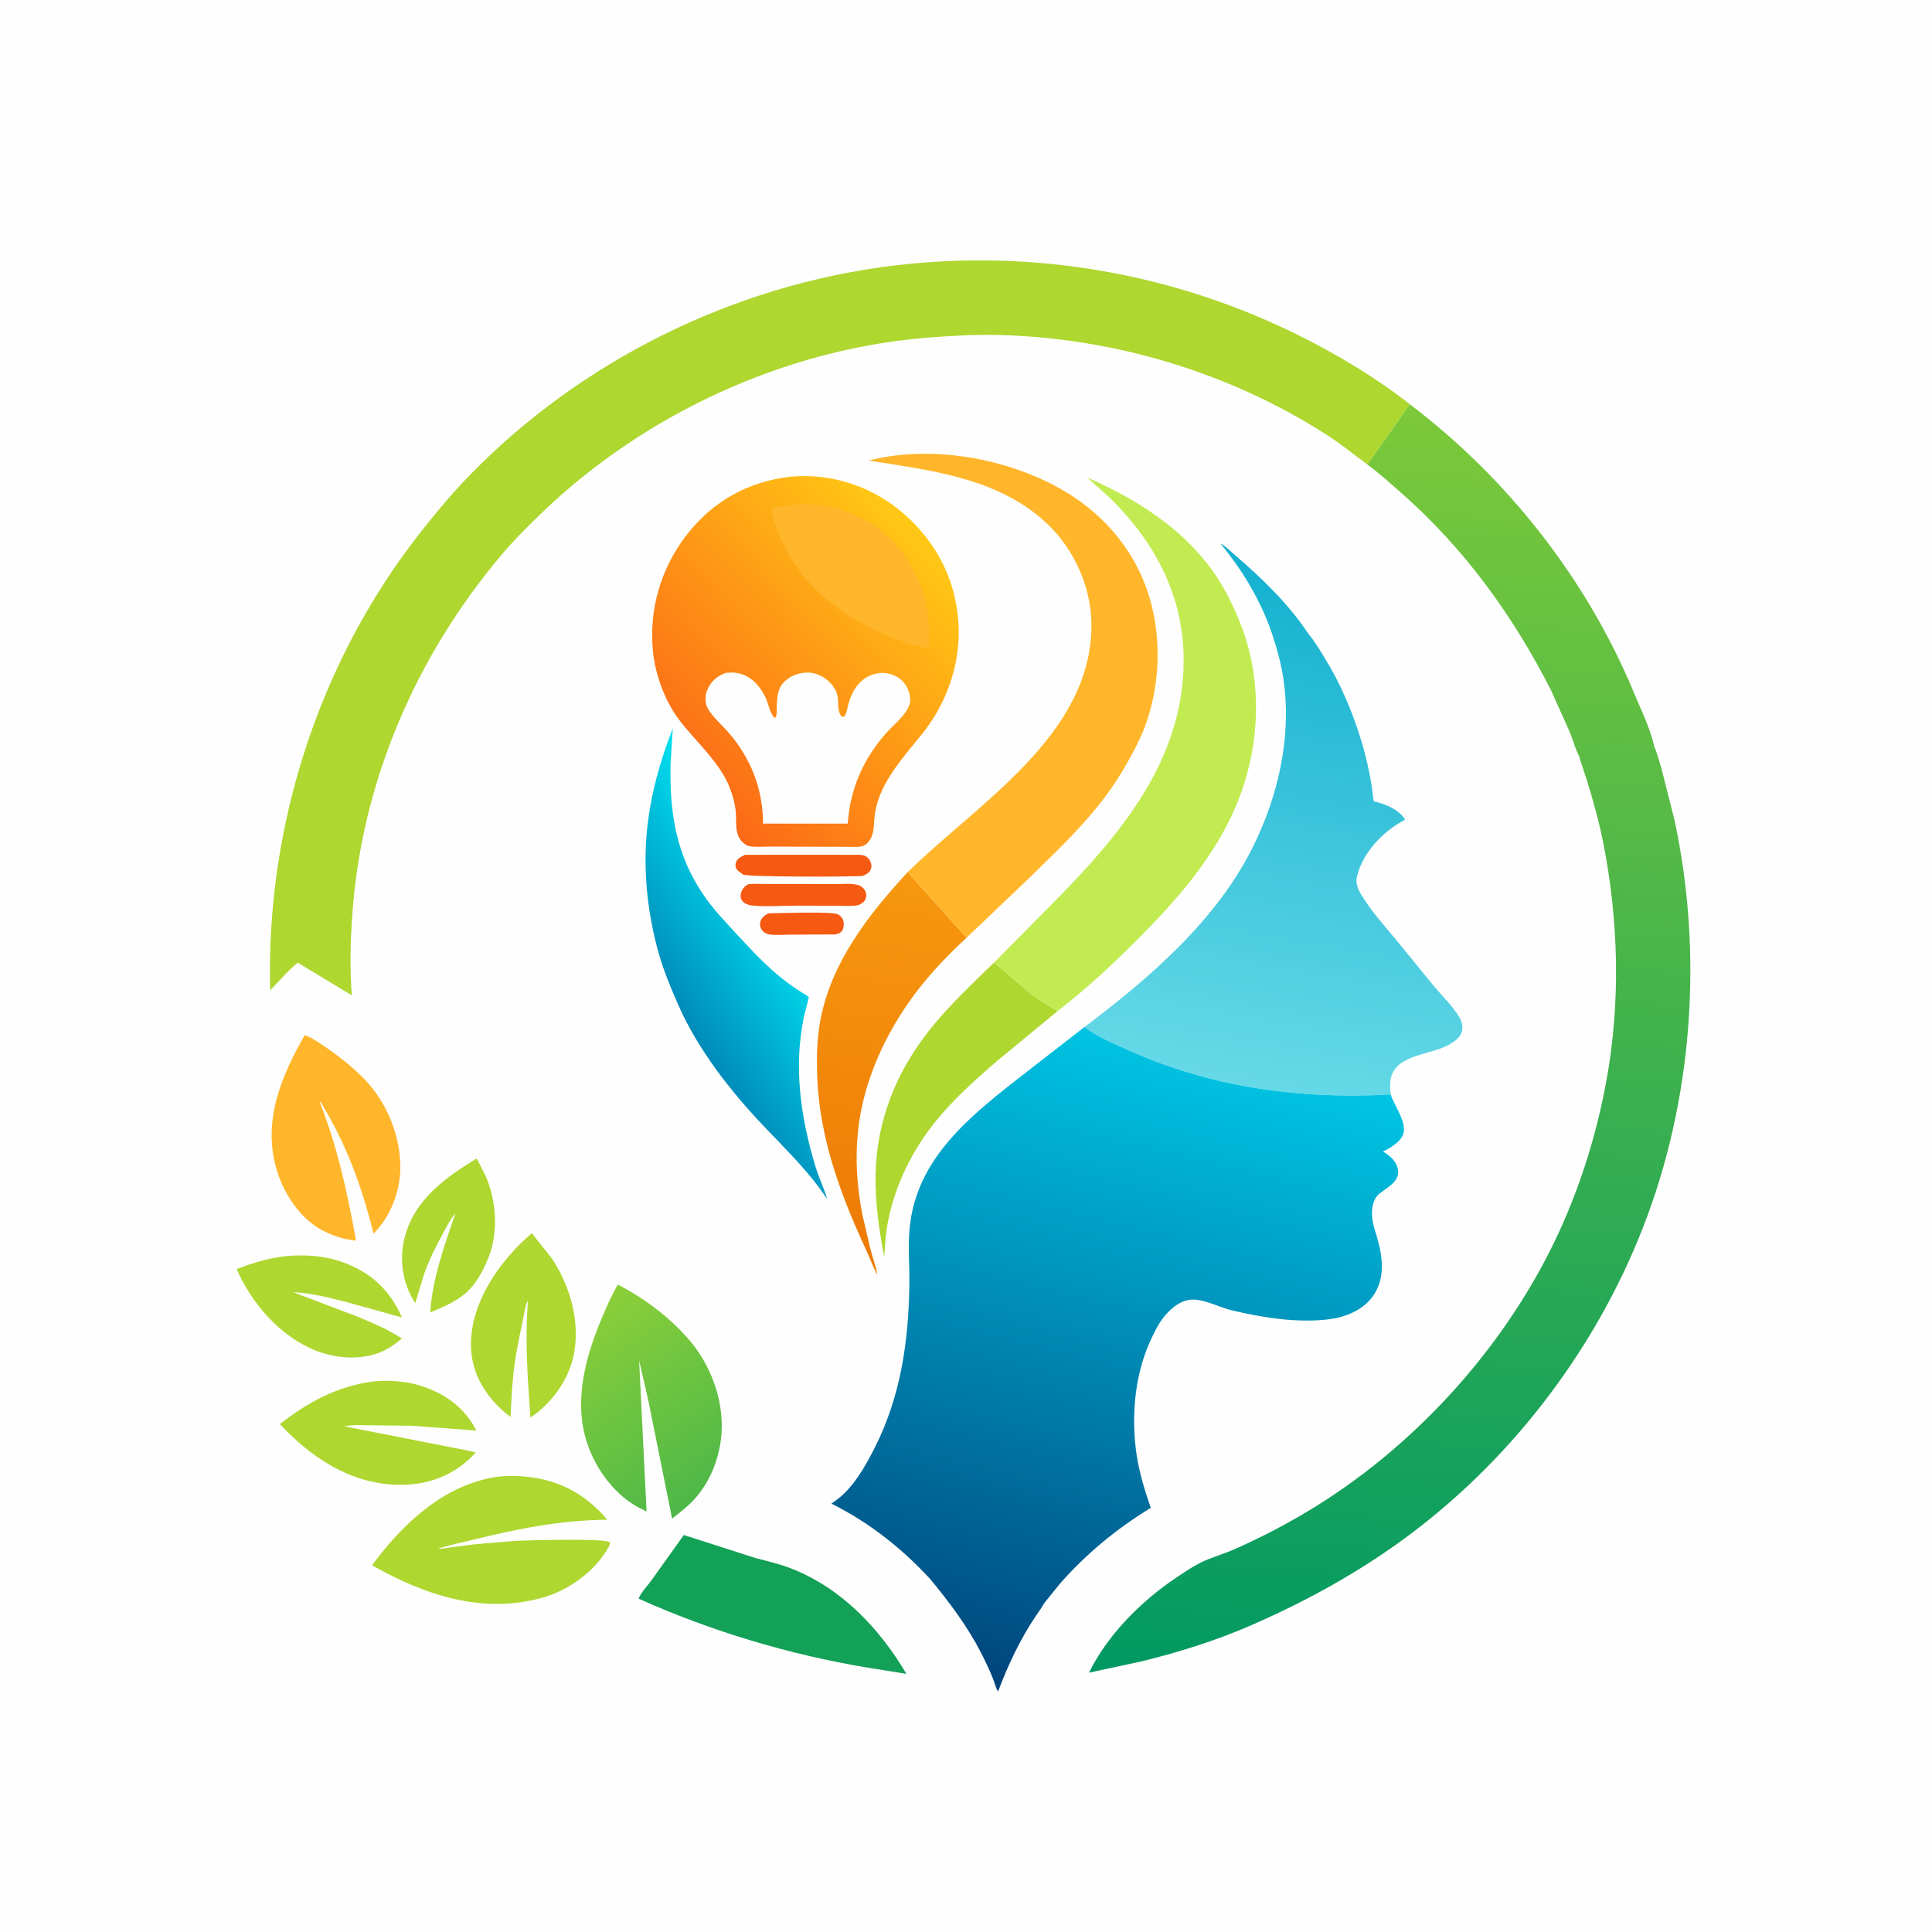
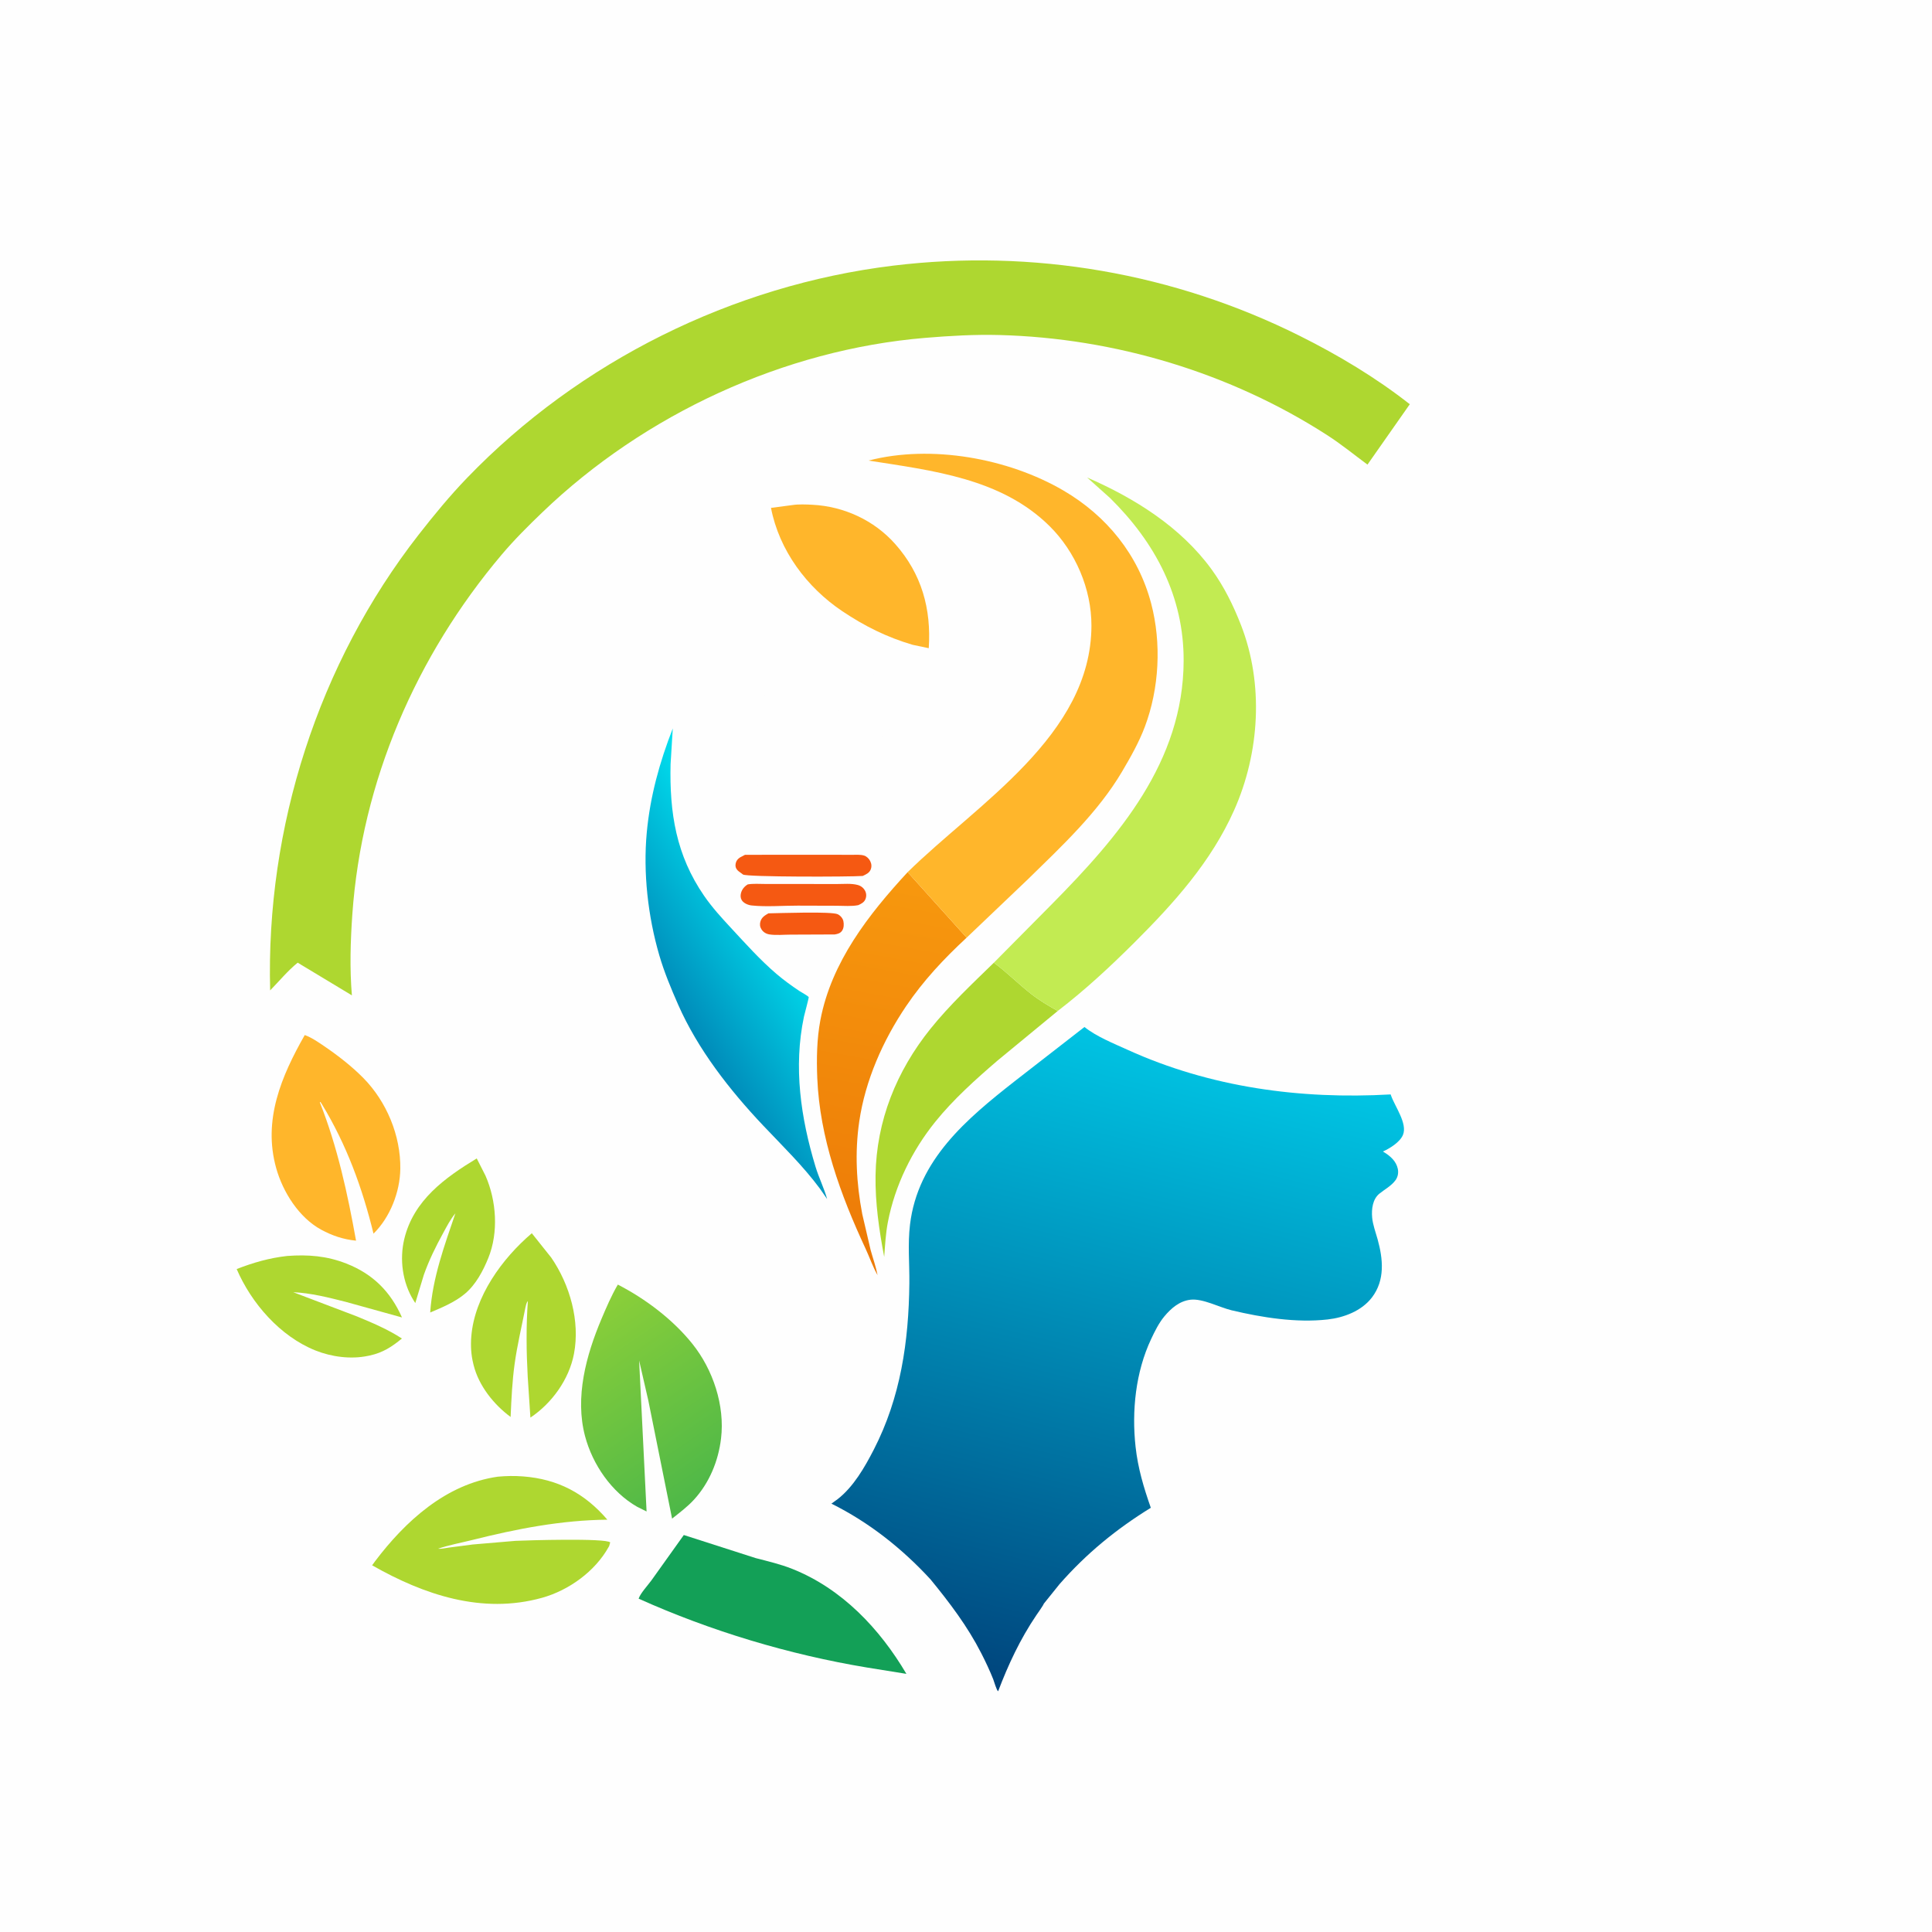
<svg xmlns="http://www.w3.org/2000/svg" version="1.1" style="display: block;" viewBox="0 0 2048 2048" width="1024" height="1024">
  <defs>
    <linearGradient id="Gradient1" gradientUnits="userSpaceOnUse" x1="894.361" y1="1320.34" x2="965.652" y2="928.482">
      <stop class="stop0" offset="0" stop-opacity="1" stop-color="rgb(237,123,7)" />
      <stop class="stop1" offset="1" stop-opacity="1" stop-color="rgb(247,152,14)" />
    </linearGradient>
    <linearGradient id="Gradient2" gradientUnits="userSpaceOnUse" x1="616.404" y1="1391.5" x2="747.446" y2="1582.35">
      <stop class="stop0" offset="0" stop-opacity="1" stop-color="rgb(139,207,57)" />
      <stop class="stop1" offset="1" stop-opacity="1" stop-color="rgb(78,184,72)" />
    </linearGradient>
    <linearGradient id="Gradient3" gradientUnits="userSpaceOnUse" x1="716.843" y1="1064.69" x2="838.825" y2="987.451">
      <stop class="stop0" offset="0" stop-opacity="1" stop-color="rgb(0,140,186)" />
      <stop class="stop1" offset="1" stop-opacity="1" stop-color="rgb(0,222,238)" />
    </linearGradient>
    <linearGradient id="Gradient4" gradientUnits="userSpaceOnUse" x1="1434.47" y1="601.064" x2="1338.34" y2="1154.23">
      <stop class="stop0" offset="0" stop-opacity="1" stop-color="rgb(18,176,207)" />
      <stop class="stop1" offset="1" stop-opacity="1" stop-color="rgb(102,217,231)" />
    </linearGradient>
    <linearGradient id="Gradient5" gradientUnits="userSpaceOnUse" x1="723.263" y1="822.157" x2="985.838" y2="575.472">
      <stop class="stop0" offset="0" stop-opacity="1" stop-color="rgb(252,105,22)" />
      <stop class="stop1" offset="1" stop-opacity="1" stop-color="rgb(255,200,21)" />
    </linearGradient>
    <linearGradient id="Gradient6" gradientUnits="userSpaceOnUse" x1="1544.25" y1="432.573" x2="1445.55" y2="1793.08">
      <stop class="stop0" offset="0" stop-opacity="1" stop-color="rgb(124,201,57)" />
      <stop class="stop1" offset="1" stop-opacity="1" stop-color="rgb(0,153,99)" />
    </linearGradient>
    <linearGradient id="Gradient7" gradientUnits="userSpaceOnUse" x1="1092.25" y1="1799.69" x2="1262.59" y2="1108.4">
      <stop class="stop0" offset="0" stop-opacity="1" stop-color="rgb(0,68,124)" />
      <stop class="stop1" offset="1" stop-opacity="1" stop-color="rgb(0,197,228)" />
    </linearGradient>
  </defs>
  <path transform="translate(0,0)" fill="rgb(254,254,254)" d="M -0 -0 L 2048 0 L 2048 2048 L -0 2048 L -0 -0 z" />
  <path transform="translate(0,0)" fill="rgb(245,89,18)" d="M 814.553 968.184 C 826.608 967.993 881.647 965.974 888.075 969.156 C 890.858 970.534 893.355 973.358 894.016 976.425 C 894.704 979.619 894.578 983.709 892.699 986.5 C 890.766 989.371 888.099 989.988 884.88 990.557 L 837.854 990.746 C 830.749 990.762 822.54 991.617 815.618 990.518 C 812.179 989.972 809.147 988.181 807.242 985.231 C 805.527 982.575 805.215 979.828 806.088 976.823 C 807.374 972.395 810.771 970.352 814.553 968.184 z" />
  <path transform="translate(0,0)" fill="rgb(245,89,18)" d="M 792.638 937.5 C 798.599 936.488 805.26 937.052 811.315 937.049 L 844.038 937.055 L 886.758 937.118 C 893.805 937.134 902.499 936.227 909.285 938.129 C 912.653 939.073 915.397 941.177 917.026 944.288 C 918.507 947.117 918.587 950.329 917.352 953.265 C 915.947 956.605 912.892 958.087 909.793 959.5 C 902.527 960.937 894.379 960.151 886.938 960.138 L 845.658 960.013 C 829.829 959.961 812.47 961.489 796.791 959.833 C 793.083 959.442 788.276 957.499 786.269 954.178 C 784.91 951.927 784.821 949.31 785.445 946.828 C 786.468 942.765 789.13 939.627 792.638 937.5 z" />
  <path transform="translate(0,0)" fill="rgb(245,89,18)" d="M 789.755 906.127 L 879.008 906.073 L 902.342 906.15 C 906.672 906.169 911.841 905.664 916 906.939 C 918.703 907.767 921.292 910.317 922.5 912.866 C 923.952 915.93 924.187 918.836 922.837 922 C 921.335 925.521 917.69 927.079 914.436 928.559 C 901.639 929.536 791.561 929.81 787.582 927.012 L 786.009 925.782 C 784.597 924.72 783.033 923.789 781.804 922.5 C 779.868 920.468 779.304 918.261 779.808 915.5 C 780.355 912.507 781.995 910.486 784.5 908.883 L 789.755 906.127 z" />
  <path transform="translate(0,0)" fill="rgb(174,215,48)" d="M 505.365 1227.99 L 514.642 1246.28 C 526.268 1272.75 528.621 1306.39 517.672 1333.42 C 512.1 1347.18 504.389 1361.78 492.819 1371.45 C 482.036 1380.47 468.826 1385.86 456.033 1391.3 C 458.485 1354.53 471.014 1320.72 482.738 1286.18 C 477.444 1292.46 473.559 1300.15 469.627 1307.33 C 461.802 1321.62 454.73 1335.99 449.287 1351.37 L 440.223 1381.3 L 438.492 1378.59 C 426.583 1359.49 423.344 1334.86 428.616 1313.15 C 438.521 1272.35 471.479 1248.55 505.365 1227.99 z" />
  <path transform="translate(0,0)" fill="rgb(174,215,48)" d="M 304.516 1331.37 C 326.604 1329.75 346.387 1331.29 367.11 1339.41 C 395.176 1350.4 413.982 1369.11 426.113 1396.55 L 366.434 1380.01 C 348.451 1375.46 329.417 1370.6 310.856 1369.8 L 378.252 1395.42 C 394.191 1401.98 411.644 1409.4 426.023 1418.88 C 415.318 1427.74 405.607 1433.99 391.888 1436.9 L 390 1437.29 C 371.935 1441.1 351.403 1438.37 334.328 1431.53 C 297.014 1416.58 266.54 1381.63 250.888 1345.25 C 268.472 1338.39 285.713 1333.45 304.516 1331.37 z" />
  <path transform="translate(0,0)" fill="rgb(174,215,48)" d="M 563.744 1307.29 L 584.341 1333.13 C 604.123 1361.9 615.043 1400.46 608.43 1435.13 C 603.254 1462.26 585.039 1487.5 562.253 1502.72 L 559.401 1459.42 C 557.946 1432.43 557.648 1406.14 559.561 1379.16 C 557.785 1381.24 557.46 1384.03 556.844 1386.62 C 553.005 1406.25 548.323 1425.68 545.557 1445.52 C 542.943 1464.26 542.093 1483.16 541.274 1502.04 C 523.418 1488.84 507.591 1469.09 502.097 1447.23 L 501.676 1445.5 C 499.326 1436.05 498.814 1426.25 499.609 1416.56 C 503.077 1374.26 532.24 1334.15 563.744 1307.29 z" />
-   <path transform="translate(0,0)" fill="rgb(174,215,48)" d="M 395.685 1464.38 C 412.562 1462.58 431.775 1464.15 447.959 1469.6 C 472.81 1477.96 493.093 1492.88 504.981 1516.47 L 436.645 1511.36 L 393.365 1510.86 C 384.398 1510.88 373.892 1509.94 365.208 1512.01 L 495.135 1537.52 L 504.221 1539.67 L 498.744 1545.48 C 476.454 1566.41 449.544 1575.1 419.159 1573.87 C 370.011 1571.88 329.313 1544.59 296.662 1509.58 C 326.286 1486.43 358.002 1469.21 395.685 1464.38 z" />
  <path transform="translate(0,0)" fill="rgb(174,215,48)" d="M 1121.24 1071.67 L 1057.6 1124.11 C 1034.35 1144.07 1010.69 1165.26 991.432 1189.16 C 966.721 1219.81 948.666 1256.66 941.195 1295.47 C 938.849 1307.65 938.215 1320.02 937.285 1332.37 C 931.881 1303.79 927.677 1275.18 928.115 1246 C 928.984 1188.08 950.308 1135.35 986.514 1090.34 C 1006.6 1065.38 1030.63 1042.82 1053.56 1020.48 C 1067.38 1030.7 1079.48 1043 1093.01 1053.58 C 1101.92 1060.55 1111.41 1066.15 1121.24 1071.67 z" />
  <path transform="translate(0,0)" fill="rgb(19,160,87)" d="M 724.87 1627.18 L 800.973 1651.63 C 814.004 1654.99 827.424 1658.15 839.938 1663.13 C 892.469 1684.07 932.49 1726.37 960.823 1774.36 L 919.168 1767.66 C 836.55 1753.97 753.35 1728.98 676.974 1694.65 C 678.824 1688.95 686.82 1680.4 690.5 1675.32 L 724.87 1627.18 z" />
  <path transform="translate(0,0)" fill="rgb(255,182,43)" d="M 323.039 1097.2 C 330.257 1099.77 337.305 1104.68 343.607 1108.95 C 357.991 1118.71 373.05 1130.42 385.215 1142.78 C 409.851 1167.83 424.812 1203.8 424.347 1238.96 C 424.022 1263.57 413.549 1290.4 395.94 1307.72 C 383.986 1258.96 367.414 1213.57 341.232 1170.5 L 339.681 1168.1 L 339.028 1168.5 C 357.658 1215.46 368.515 1265.52 377.417 1315.17 C 364.281 1313.91 352.092 1309.86 340.501 1303.54 C 316.825 1290.62 299.858 1263.63 292.759 1238.21 C 278.531 1187.27 298.148 1140.93 323.039 1097.2 z" />
  <path transform="translate(0,0)" fill="rgb(174,215,48)" d="M 527.68 1565.35 C 536.638 1564.52 545.365 1564.37 554.343 1565.05 C 591.352 1567.85 619.869 1583 643.821 1610.93 C 594.807 1611.44 547.847 1620.62 500.483 1632.49 C 488.498 1635.49 476.115 1637.72 464.424 1641.69 C 467.974 1642.12 471.862 1640.99 475.423 1640.57 L 501.094 1637.22 L 546.377 1633.37 C 558.838 1632.78 641.699 1630.31 646.843 1635 L 645.794 1638.72 L 645.184 1639.87 C 630.751 1665.83 602.858 1685.89 574.406 1693.78 C 511.003 1711.35 449.529 1690.63 394.47 1659.3 L 397.425 1655.21 C 429.761 1612.38 472.834 1573.18 527.68 1565.35 z" />
  <path transform="translate(0,0)" fill="url(#Gradient1)" d="M 962.138 924.526 L 1024.68 993.968 C 1000.64 1016.23 978.89 1039.39 960.5 1066.6 C 935.963 1102.9 917.24 1145.2 910.845 1188.77 C 906.023 1221.63 907.81 1254.47 914.025 1287 L 922.882 1325 C 925.339 1333.88 928.501 1342.67 930.264 1351.72 C 925.207 1342.92 921.832 1332.86 917.536 1323.64 C 890.996 1266.69 868.909 1206.1 866.336 1142.69 C 865.518 1122.54 865.851 1101.3 869.618 1081.46 C 881.329 1019.76 920.664 969.468 962.138 924.526 z" />
  <path transform="translate(0,0)" fill="url(#Gradient2)" d="M 654.917 1361.72 C 684.281 1376.81 713.453 1398.84 734.109 1424.72 C 755.903 1452.02 768.51 1489.95 764.334 1524.87 C 761.47 1548.82 751.908 1572.06 735.47 1589.9 C 728.62 1597.33 720.349 1603.54 712.438 1609.8 L 687.28 1484.76 L 677.501 1442.18 L 685.395 1602.22 L 675.431 1597.27 C 648.164 1581.71 628.128 1552.34 620.183 1522.4 C 609.23 1481.12 621.339 1436.63 637.495 1398.36 C 642.721 1385.98 648.137 1373.33 654.917 1361.72 z" />
  <path transform="translate(0,0)" fill="url(#Gradient3)" d="M 713.174 772.158 L 710.839 810.036 C 709.622 861.552 716.671 906.577 746.459 949.711 C 754.922 961.966 764.83 972.825 774.938 983.712 C 790.403 1000.37 805.904 1017.75 823.231 1032.5 C 830.798 1038.94 838.957 1044.87 847.224 1050.39 C 848.751 1051.41 856.686 1055.77 857.267 1056.97 C 857.561 1057.58 852.719 1075.37 852.232 1077.67 C 840.949 1131.14 848.815 1185.04 864.473 1236.75 C 867.995 1248.37 873.587 1259.48 876.789 1271.03 L 869.115 1259.96 C 851.299 1235.91 829.45 1214.74 808.932 1193.04 C 773.515 1155.58 739.696 1112.35 718.852 1064.95 C 711.385 1047.97 704.085 1030.47 698.887 1012.66 C 686.885 971.53 681.628 925.228 685.602 882.515 C 689.174 844.12 699.19 807.957 713.174 772.158 z" />
  <path transform="translate(0,0)" fill="rgb(255,182,43)" d="M 962.138 924.526 C 1035.8 852.037 1156.65 779.647 1156.97 663.404 C 1157.08 624.385 1140.09 584.845 1112.46 557.573 C 1061.19 506.953 988.291 498.869 920.7 488.22 C 986.96 471.016 1068.68 485.745 1127.18 519.916 C 1173.01 546.681 1206.67 588.036 1220.28 639.729 C 1231.34 681.73 1228.91 729.641 1213.59 770.37 C 1207.35 786.963 1198.44 802.666 1189.44 817.906 C 1163.77 861.365 1125.35 897.103 1089.54 932.142 L 1024.68 993.968 L 962.138 924.526 z" />
  <path transform="translate(0,0)" fill="rgb(194,235,82)" d="M 1053.56 1020.48 L 1114.88 958.597 C 1185.98 886.58 1254.32 807.563 1254.71 700.5 C 1254.95 632.216 1224.62 575.165 1176.72 527.941 L 1152.37 506.156 C 1202.57 528.002 1251.49 558.498 1284.28 603.506 C 1297.48 621.619 1307.41 641.812 1315.53 662.652 C 1339.82 725.039 1335.31 798.061 1308.25 858.81 C 1283.84 913.607 1244.32 957.453 1202.27 999.38 C 1176.84 1024.73 1149.78 1049.83 1121.24 1071.67 C 1111.41 1066.15 1101.92 1060.55 1093.01 1053.58 C 1079.48 1043 1067.38 1030.7 1053.56 1020.48 z" />
-   <path transform="translate(0,0)" fill="url(#Gradient4)" d="M 1348.08 670.761 C 1336.28 636.42 1316.83 603.95 1293.61 576.078 C 1299.69 579.266 1304.77 584.674 1309.98 589.152 C 1338.13 613.379 1366.34 640.647 1386.88 671.768 C 1393.31 679.478 1398.69 688.498 1403.97 697.029 C 1420.69 724.068 1432.78 752.439 1442.25 782.76 C 1447.54 799.709 1451.55 817.027 1454.33 834.56 C 1454.64 836.517 1455.66 848.57 1456.41 849.396 C 1456.67 849.673 1461.61 850.846 1462.35 851.065 C 1472.24 854.022 1484.12 859.592 1489.5 868.886 C 1467.76 880.088 1447.26 900.711 1439.72 924.562 L 1438.9 927.5 L 1438.54 928.795 C 1436.54 936.422 1439.43 942.531 1443.31 948.966 C 1453.44 965.78 1468.02 981.843 1480.51 996.981 L 1520.62 1046.06 C 1529.33 1056.4 1540.4 1066.95 1547.16 1078.64 C 1549.9 1083.38 1551 1088.46 1549.53 1093.87 C 1547.62 1100.89 1538.88 1106.1 1532.75 1109.07 C 1515.2 1117.57 1482.22 1118.88 1475.18 1140 C 1473.03 1146.46 1473.45 1153.47 1474.15 1160.13 C 1378.55 1165.61 1282.83 1152.63 1195.27 1112.83 C 1180.67 1106.19 1162.02 1098.71 1149.58 1088.66 C 1218 1037.23 1288.91 976.284 1327.8 898.423 C 1354.55 844.85 1368.97 782.866 1360.93 723 C 1358.52 705.051 1353.84 687.891 1348.08 670.761 z" />
-   <path transform="translate(0,0)" fill="url(#Gradient5)" d="M 837.55 505.373 C 837.848 505.247 838.191 505.295 838.512 505.267 C 881.339 501.541 923.288 515.209 956.075 542.899 C 990.964 572.364 1012.36 612.16 1015.88 657.875 C 1019.15 700.215 1005.03 742.978 978.875 776.213 C 963.083 796.281 946.437 813.808 935.308 837.187 C 931.527 845.13 928.849 853.695 927.474 862.393 C 925.748 873.316 927.853 884.756 919.646 893.5 C 917.907 895.353 915.645 896.667 913.16 897.207 C 908.722 898.171 903.162 897.65 898.586 897.662 L 871.5 897.622 L 818.318 897.395 C 810.764 897.357 801.925 898.199 794.5 897.067 C 792.344 896.738 790.656 895.583 788.957 894.297 C 777.414 885.555 781.402 870.616 779.711 858.031 C 778.663 850.231 776.373 842.211 773.516 834.899 C 768.17 821.215 759.672 809.999 750.386 798.754 C 739.814 785.949 727.744 773.98 718.062 760.507 C 704.493 741.626 695.151 716.006 692.448 692.987 C 687.05 647.029 700.725 600.663 729.746 564.66 C 757.32 530.451 793.942 510.329 837.55 505.373 z" />
  <path transform="translate(0,0)" fill="rgb(255,182,43)" d="M 839.894 535.401 C 846.391 534.374 854.48 534.728 861.089 535.062 C 894.618 536.752 926.656 551.537 948.944 576.674 C 977.049 608.371 987.27 645.376 984.525 687.106 L 967.5 683.539 C 940.252 675.545 916.472 663.72 892.961 647.952 C 855.141 622.588 825.967 583.375 817.28 538.369 L 839.894 535.401 z" />
  <path transform="translate(0,0)" fill="rgb(254,254,254)" d="M 769.358 713.193 L 775.401 712.904 C 793.472 712.873 806.252 726.338 812.665 742.224 C 815.093 748.236 816.343 756.271 821 760.904 L 822.336 760.323 C 823.741 756.922 823.341 753.124 823.424 749.5 C 823.661 739.122 824.196 729.102 832.455 721.686 C 839.325 715.518 848.868 712.436 858 712.991 C 870.443 713.748 883.441 723.589 887.227 735.48 C 889.769 743.464 886.475 752.9 892.35 759.646 L 894.795 759.756 C 897.904 755.984 898.095 750.438 899.442 745.832 C 901.342 739.33 904.037 733.037 908.076 727.566 C 913.892 719.69 922.309 714.603 932.086 713.502 C 939.766 712.637 948.5 715.076 954.5 719.986 C 960.621 724.995 964.383 732.819 964.868 740.709 C 965.663 753.639 949.795 765.755 941.5 774.757 C 915.895 802.556 901.2 835.535 898.61 873.076 L 808.804 873.044 C 808.881 836.656 795.985 803.691 772.015 776.183 C 765.392 768.583 754.664 759.277 750.043 750.5 C 747.441 745.559 747.299 738.194 749.15 733 C 752.043 724.881 757.458 718.729 765.238 715.028 L 769.358 713.193 z" />
  <path transform="translate(0,0)" fill="rgb(174,215,48)" d="M 1449.58 492.501 C 1435.45 482.056 1421.89 470.953 1407.1 461.414 C 1304.15 395.043 1181.8 358.374 1059.53 355.147 C 1033.17 354.452 1007.26 355.954 981.018 358.129 C 831.149 370.551 683.177 439.1 575 542.998 C 559.952 557.45 545.272 572.021 531.8 587.968 C 441.089 695.344 383.426 828.251 373.5 969.035 C 371.493 997.498 370.641 1026.66 373.011 1055.12 L 315.558 1020.48 C 305.098 1028.93 295.829 1040.2 286.373 1049.85 C 281.759 877.177 337.411 703.118 443.871 566.7 C 460.082 545.927 476.845 525.555 495.141 506.572 C 614.174 383.07 776.606 302.324 946.742 281.603 C 1094.69 263.584 1244.59 289.49 1377.95 356.114 C 1418.85 376.548 1458.42 400.234 1494.44 428.495 L 1449.58 492.501 z" />
-   <path transform="translate(0,0)" fill="url(#Gradient6)" d="M 1494.44 428.495 C 1597.95 507.072 1681.61 613.317 1731.69 733.467 C 1739.33 751.788 1749.29 771.892 1753.57 791.253 C 1756.8 798.633 1758.75 806.583 1761.11 814.274 L 1775.18 869.847 C 1805.58 1012.14 1794.42 1166.6 1741.24 1302.25 C 1689.66 1433.84 1598.38 1552.2 1483.46 1634.76 C 1434.07 1670.25 1381.39 1698.84 1325.73 1723.09 C 1288.99 1739.1 1248.89 1751.67 1210 1761.12 L 1154.42 1773.09 C 1173.94 1733.11 1209.39 1697.64 1246 1672.95 C 1254.36 1667.32 1262.93 1661.39 1271.94 1656.82 C 1283.23 1651.1 1296.16 1647.66 1307.85 1642.55 C 1334.42 1630.94 1360.24 1617.55 1385.14 1602.7 C 1496.37 1536.4 1591.82 1432.42 1648.01 1315.8 C 1673.71 1262.45 1691.79 1205.29 1702.58 1147.12 C 1718.08 1063.59 1715.92 975.592 1699.29 892.38 C 1694.94 870.582 1688.88 848.854 1682.35 827.616 L 1676.04 808.471 C 1675.54 806.9 1674.09 803.647 1674.28 802.197 C 1670.13 795.015 1667.81 785.353 1664.69 777.528 L 1644.37 732.177 C 1603.98 652.591 1552.37 581.466 1485.19 522.333 C 1473.58 512.116 1462.03 501.682 1449.58 492.501 L 1494.44 428.495 z" />
  <path transform="translate(0,0)" fill="url(#Gradient7)" d="M 1149.58 1088.66 C 1162.02 1098.71 1180.67 1106.19 1195.27 1112.83 C 1282.83 1152.63 1378.55 1165.61 1474.15 1160.13 L 1474.56 1161.32 C 1478.65 1172.96 1492.17 1190.98 1487.21 1203 C 1484.03 1210.71 1473.3 1217.36 1465.94 1220.65 L 1467.28 1221.47 C 1473.94 1225.59 1480.08 1230.98 1481.74 1239.06 C 1482.6 1243.26 1481.8 1247.66 1479.24 1251.13 C 1474.77 1257.19 1468.02 1260.65 1462.26 1265.28 C 1455.02 1271.11 1453.76 1281.74 1454.52 1290.48 C 1455.21 1298.28 1458.25 1306.21 1460.33 1313.73 C 1466.11 1334.62 1468.35 1356.95 1454.34 1375.32 C 1443.37 1389.7 1424.65 1396.75 1407.19 1398.7 C 1374.05 1402.41 1337.94 1396.68 1305.66 1388.99 C 1292.8 1385.93 1274.94 1376.27 1262.03 1377.75 C 1250.36 1379.08 1241.42 1386.81 1234.2 1395.5 C 1228.4 1402.49 1224.09 1411.28 1220.25 1419.45 C 1203.8 1454.38 1199.56 1495.55 1203.76 1533.72 C 1206.26 1556.44 1212.39 1576.87 1219.91 1598.31 C 1183.15 1620.98 1151.72 1646.72 1123.14 1679.26 L 1106.41 1700.06 C 1106.6 1700.81 1099.4 1710.95 1098.52 1712.25 C 1081.42 1737.52 1068.86 1764.43 1058.05 1792.83 C 1056.35 1791.72 1053.75 1782.32 1052.83 1780 C 1049.07 1770.6 1044.73 1761.39 1040.12 1752.38 C 1025.42 1723.64 1006.71 1699.07 986.372 1674.19 C 956.282 1641.51 921.201 1613.72 881.345 1593.93 L 888.008 1589.11 C 904.784 1576.01 916.649 1555.32 926.228 1536.7 C 954.741 1481.28 963.267 1422.12 963.956 1360.51 C 964.191 1339.55 962.14 1319.11 964.647 1298.15 C 972.87 1229.42 1024.64 1186.16 1075.5 1146.23 L 1149.58 1088.66 z" />
</svg>